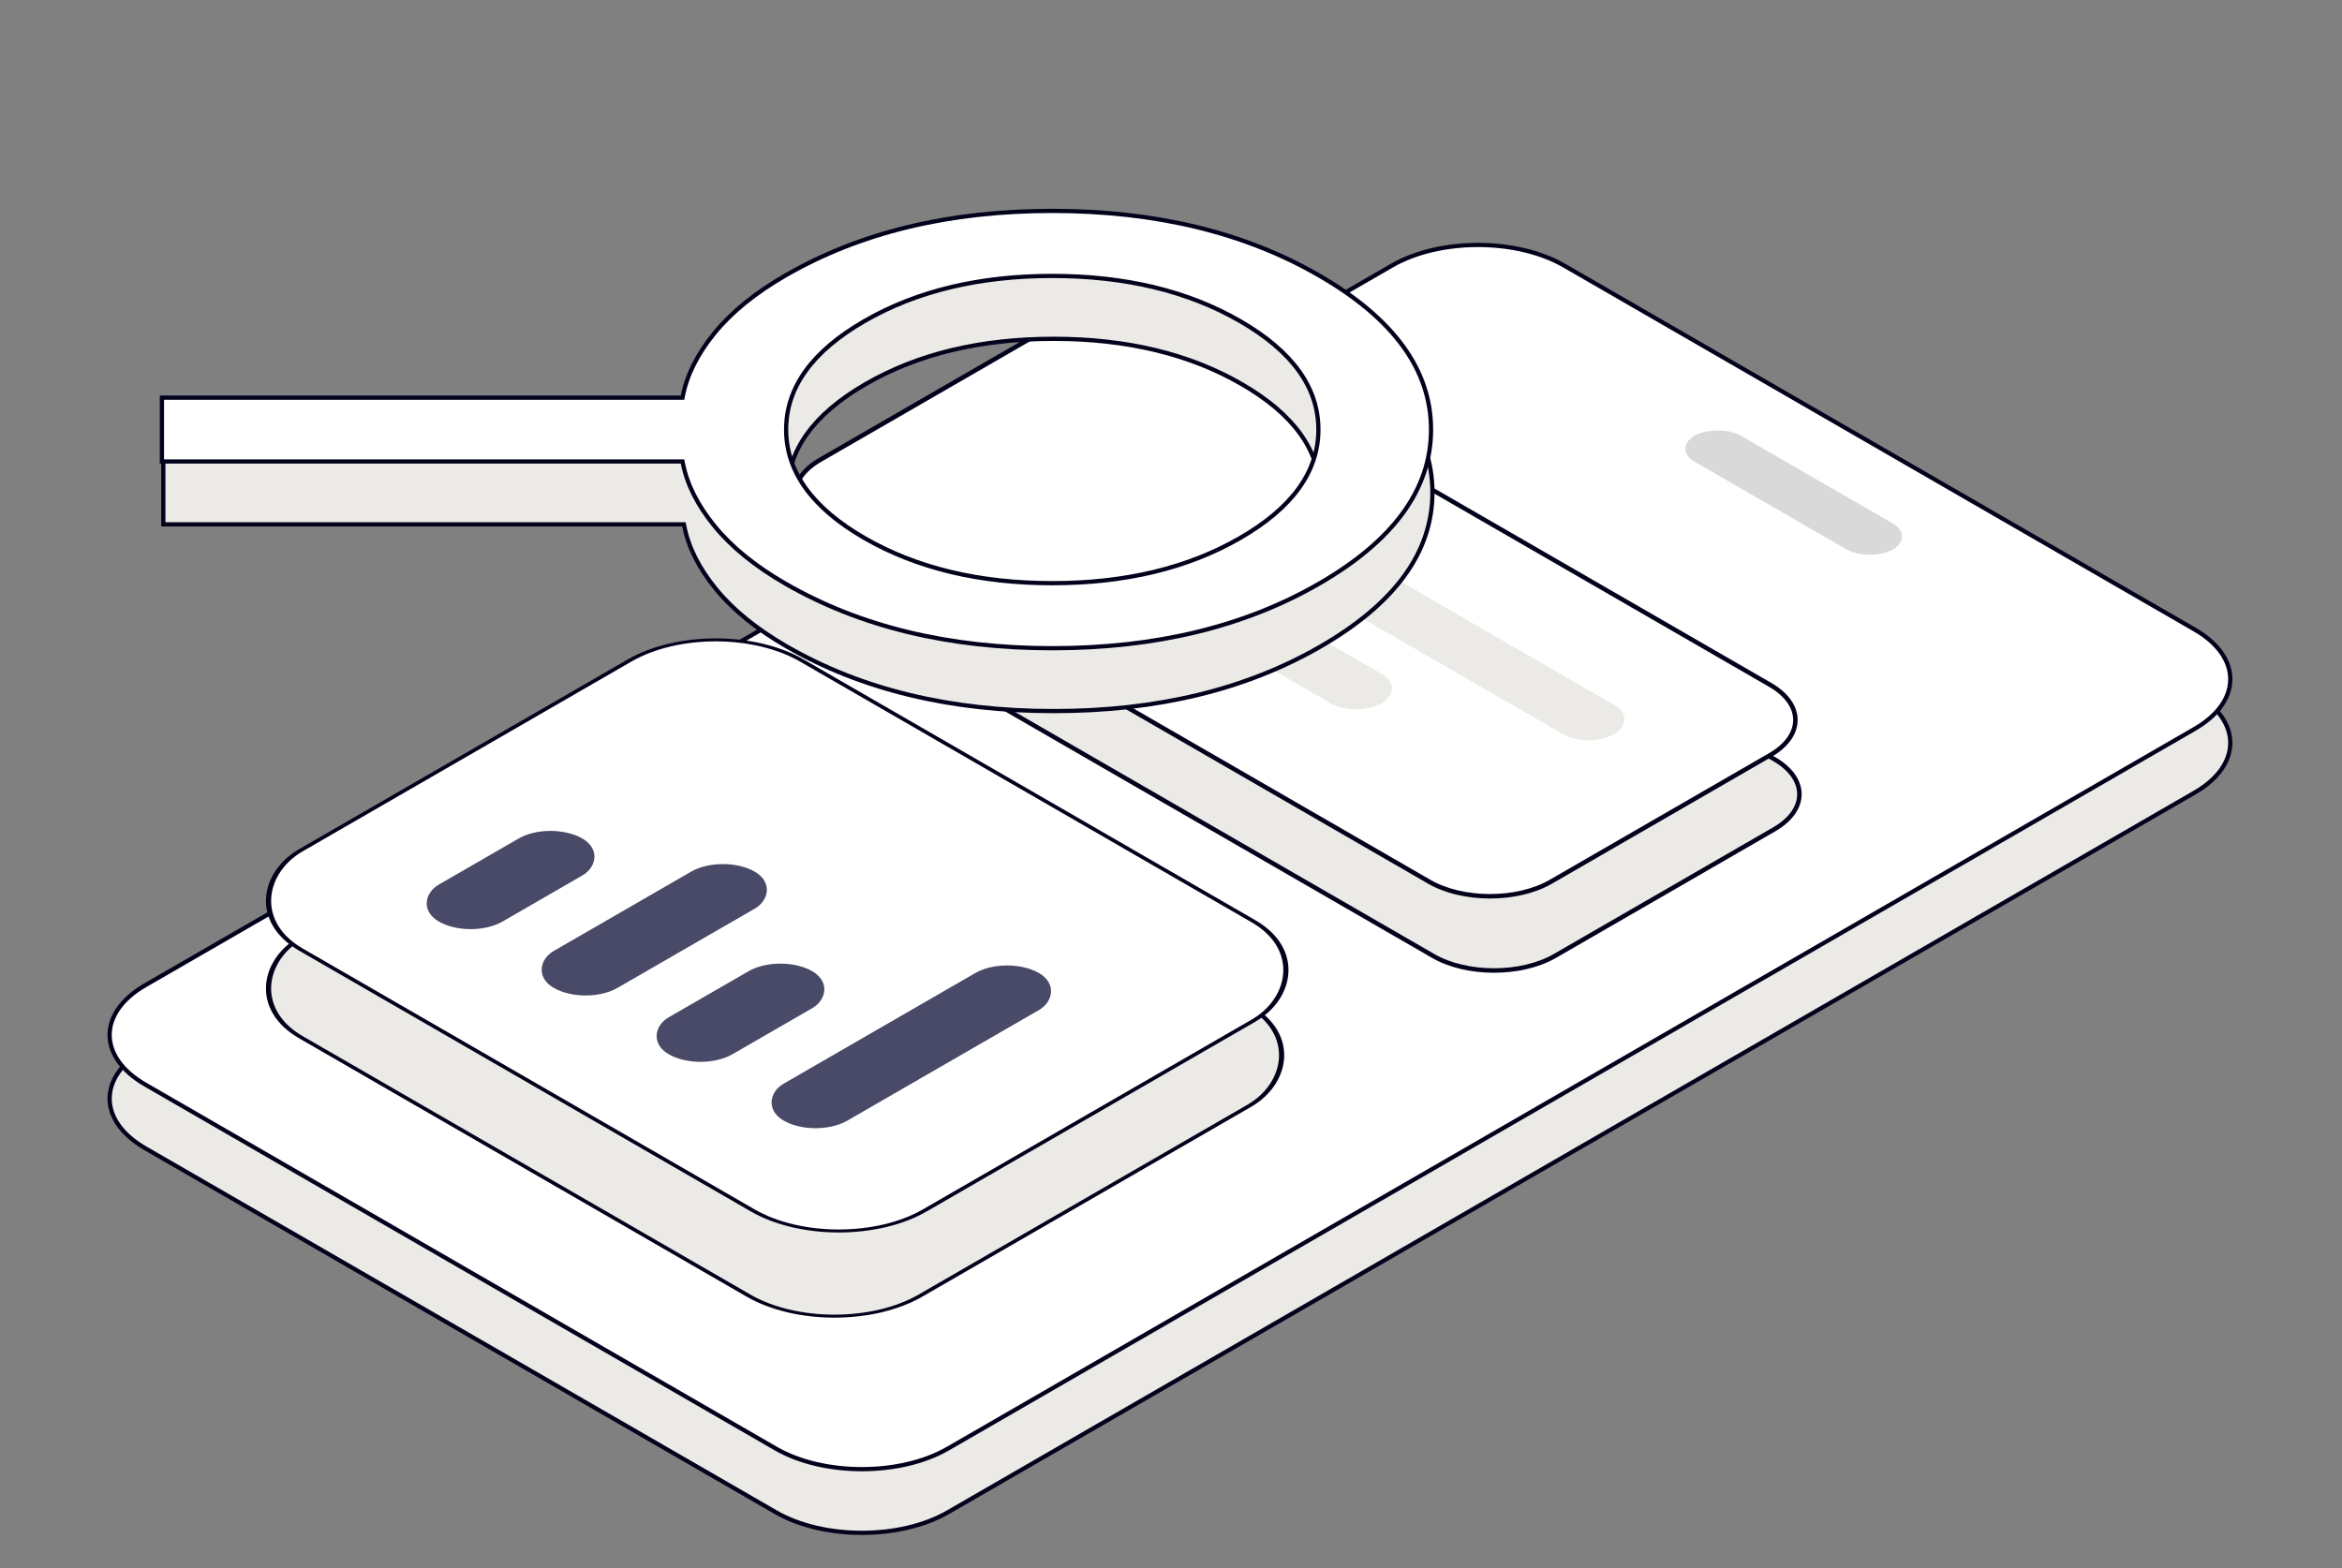
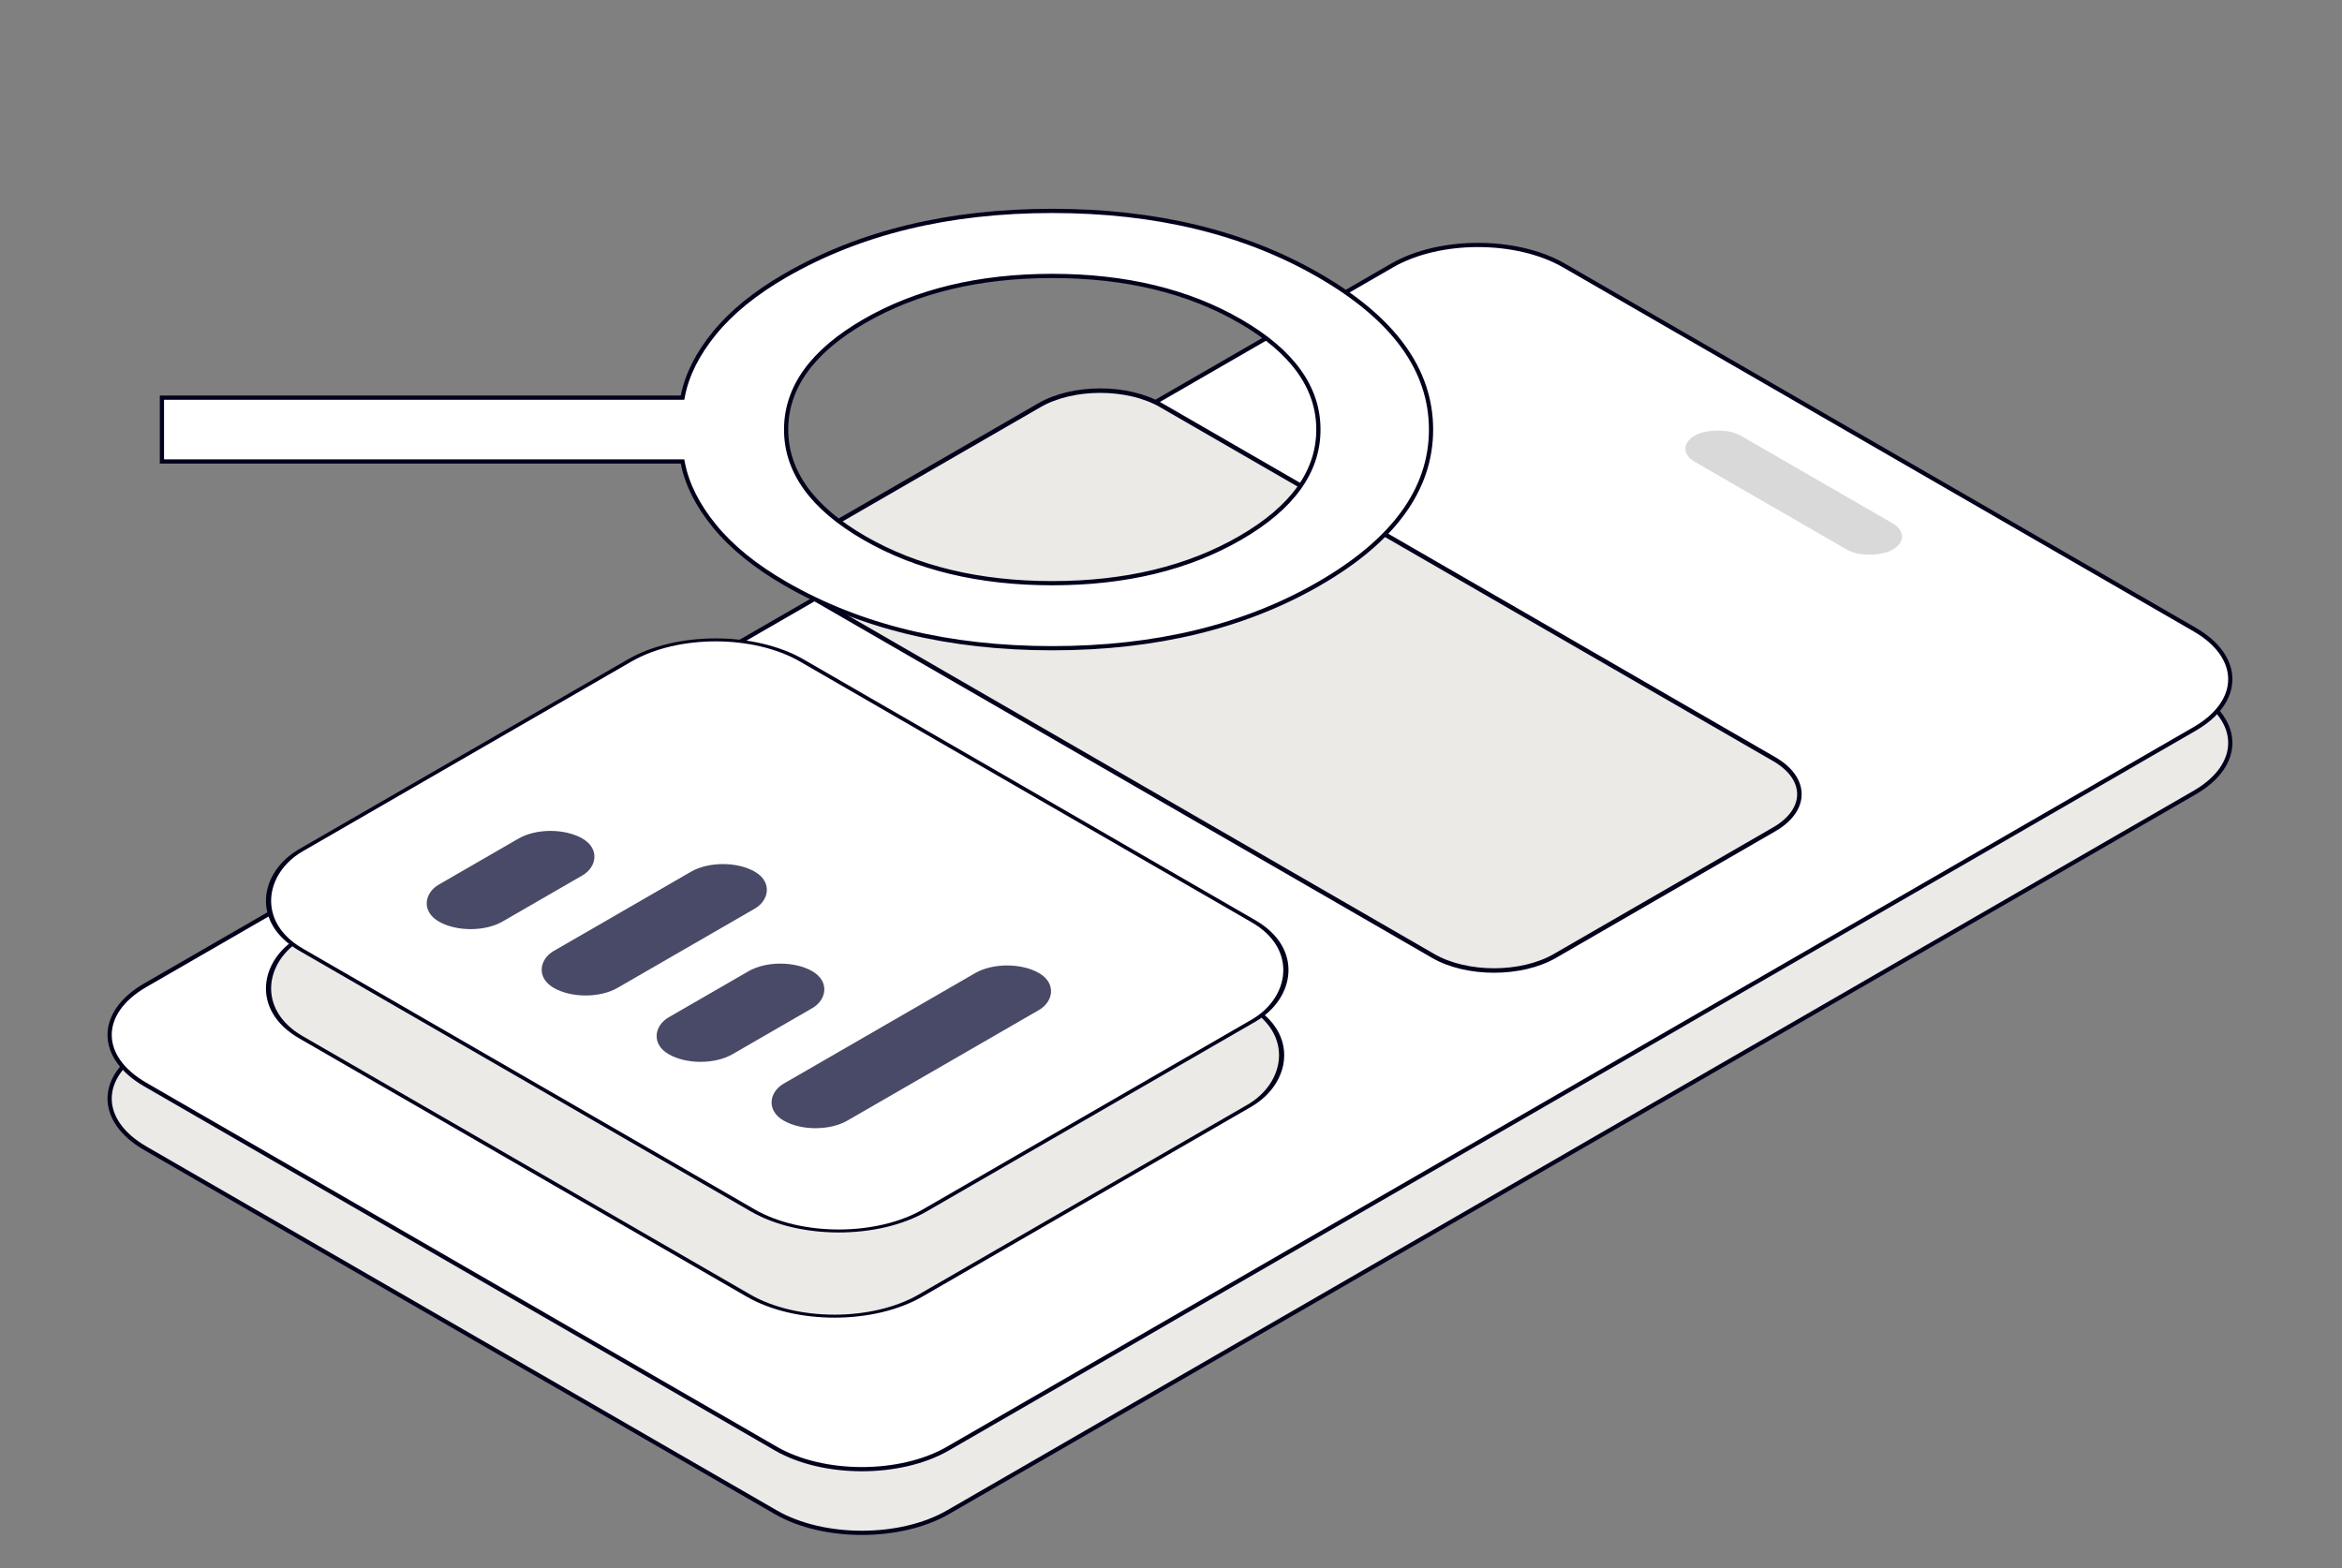
<svg xmlns="http://www.w3.org/2000/svg" width="554" height="371" viewBox="0 0 554 371" fill="none">
  <rect x="0" y="0" width="554" height="371" fill="#808080" stroke="none" />
  <path d="M519.146 187.504C530.386 181.015 530.386 170.493 519.146 164.004L369.981 77.884C358.741 71.394 340.518 71.394 329.278 77.884L34.363 248.152C23.124 254.642 23.124 265.163 34.364 271.652L183.528 357.773C194.768 364.262 212.992 364.262 224.231 357.773L519.146 187.504Z" fill="#ECEAE7" stroke="#02021D" />
  <path d="M519.146 172.439C530.386 165.95 530.386 155.429 519.146 148.939L369.981 62.819C358.741 56.33 340.518 56.33 329.278 62.819L34.363 233.088C23.124 239.577 23.124 250.099 34.364 256.588L183.528 342.708C194.768 349.198 212.992 349.198 224.231 342.708L519.146 172.439Z" fill="white" stroke="#02021D" />
  <rect width="54.021" height="12.466" rx="6.233" transform="matrix(-0.866 -0.5 -0.866 0.5 453.094 126.927)" fill="#D9D9D9" />
  <path d="M419.688 196.204C427.634 191.617 427.634 184.179 419.688 179.592L274.657 95.858C266.711 91.27 253.829 91.27 245.883 95.858L193.995 125.815C186.049 130.403 186.049 137.841 193.995 142.428L339.026 226.162C346.972 230.749 359.854 230.749 367.8 226.162L419.688 196.204Z" fill="#ECEAE7" stroke="#02021D" stroke-width="1.063" />
-   <path d="M418.743 178.642C426.688 174.054 426.688 166.617 418.743 162.029L274.652 78.838C266.706 74.251 253.824 74.251 245.878 78.838L193.99 108.796C186.044 113.383 186.044 120.821 193.99 125.409L338.081 208.599C346.026 213.187 358.909 213.187 366.855 208.599L418.743 178.642Z" fill="white" stroke="#02021D" stroke-width="1.063" />
  <path d="M381.783 173.697C385.109 171.777 385.109 168.664 381.783 166.744L316.029 128.781C312.704 126.861 307.312 126.861 303.987 128.781C300.662 130.701 300.662 133.813 303.987 135.733L369.741 173.697C373.067 175.616 378.458 175.616 381.783 173.697Z" fill="#ECEAE7" />
  <path d="M326.776 166.367C330.101 164.447 330.101 161.334 326.776 159.414L295.82 141.542C292.494 139.622 287.103 139.622 283.777 141.542C280.452 143.462 280.452 146.574 283.777 148.494L314.733 166.367C318.059 168.287 323.45 168.287 326.776 166.367Z" fill="#ECEAE7" />
  <rect x="-2.98023e-08" y="0.5" width="169.25" height="136.802" rx="23.5" transform="matrix(0.866 0.5 -0.866 0.5 169.728 164.982)" fill="#ECEAE7" stroke="#02021D" />
  <rect x="-2.98023e-08" y="0.5" width="170.419" height="136.802" rx="23.5" transform="matrix(0.866 0.5 -0.866 0.5 169.728 144.25)" fill="white" stroke="#02021D" />
  <rect width="17.443" height="39.248" rx="8.722" transform="matrix(0.866 0.5 -0.866 0.5 130.221 194.022)" fill="#494968" />
  <rect width="17.443" height="54.946" rx="8.722" transform="matrix(0.866 0.5 -0.866 0.5 171.008 201.871)" fill="#494968" />
  <rect width="17.443" height="39.248" rx="8.722" transform="matrix(0.866 0.5 -0.866 0.5 184.604 225.419)" fill="#494968" />
  <rect width="17.443" height="69.773" rx="8.722" transform="matrix(0.866 0.5 -0.866 0.5 238.23 225.856)" fill="#494968" />
-   <path d="M161.232 108.949L38.631 108.949L38.631 124.051L161.232 124.051L161.78 124.051L161.841 124.365C162.811 129.405 165.317 134.401 169.365 139.356C173.407 144.304 178.988 148.835 186.112 152.948C203.765 163.14 224.798 168.229 249.242 168.229C273.686 168.229 294.719 163.14 312.372 152.948C330.024 142.756 338.84 130.613 338.84 116.5C338.84 102.387 330.024 90.244 312.372 80.052C294.719 69.86 273.686 64.771 249.242 64.771C224.798 64.771 203.765 69.86 186.112 80.052C178.988 84.165 173.407 88.696 169.365 93.644C165.317 98.599 162.811 103.595 161.841 108.635L161.78 108.949L161.232 108.949ZM204.804 142.156C192.467 135.033 186.289 126.475 186.289 116.5C186.289 106.525 192.467 97.967 204.804 90.844C217.141 83.721 231.965 80.154 249.242 80.154C266.519 80.154 281.343 83.721 293.68 90.844C306.017 97.967 312.195 106.525 312.195 116.5C312.195 126.475 306.017 135.033 293.68 142.156C281.343 149.279 266.519 152.846 249.242 152.846C231.965 152.846 217.141 149.279 204.804 142.156Z" fill="#ECEAE7" stroke="#02021D" />
  <path d="M160.904 94.074L38.303 94.074L38.303 109.176L160.904 109.176L161.452 109.176L161.513 109.49C162.482 114.53 164.988 119.526 169.036 124.481C173.079 129.429 178.66 133.96 185.784 138.073C203.437 148.265 224.47 153.354 248.914 153.354C273.358 153.354 294.391 148.265 312.043 138.073C329.696 127.881 338.511 115.738 338.511 101.625C338.511 87.512 329.696 75.369 312.043 65.177C294.391 54.985 273.358 49.896 248.914 49.896C224.47 49.896 203.437 54.985 185.784 65.177C178.66 69.29 173.079 73.821 169.036 78.769C164.988 83.724 162.482 88.72 161.513 93.76L161.452 94.074L160.904 94.074ZM204.476 127.281C192.139 120.158 185.961 111.6 185.961 101.625C185.961 91.65 192.139 83.092 204.476 75.969C216.813 68.846 231.636 65.279 248.914 65.279C266.191 65.279 281.015 68.846 293.352 75.969C305.689 83.092 311.866 91.65 311.866 101.625C311.866 111.6 305.689 120.158 293.352 127.281C281.015 134.404 266.191 137.971 248.914 137.971C231.636 137.971 216.813 134.404 204.476 127.281Z" fill="white" stroke="#02021D" />
</svg>